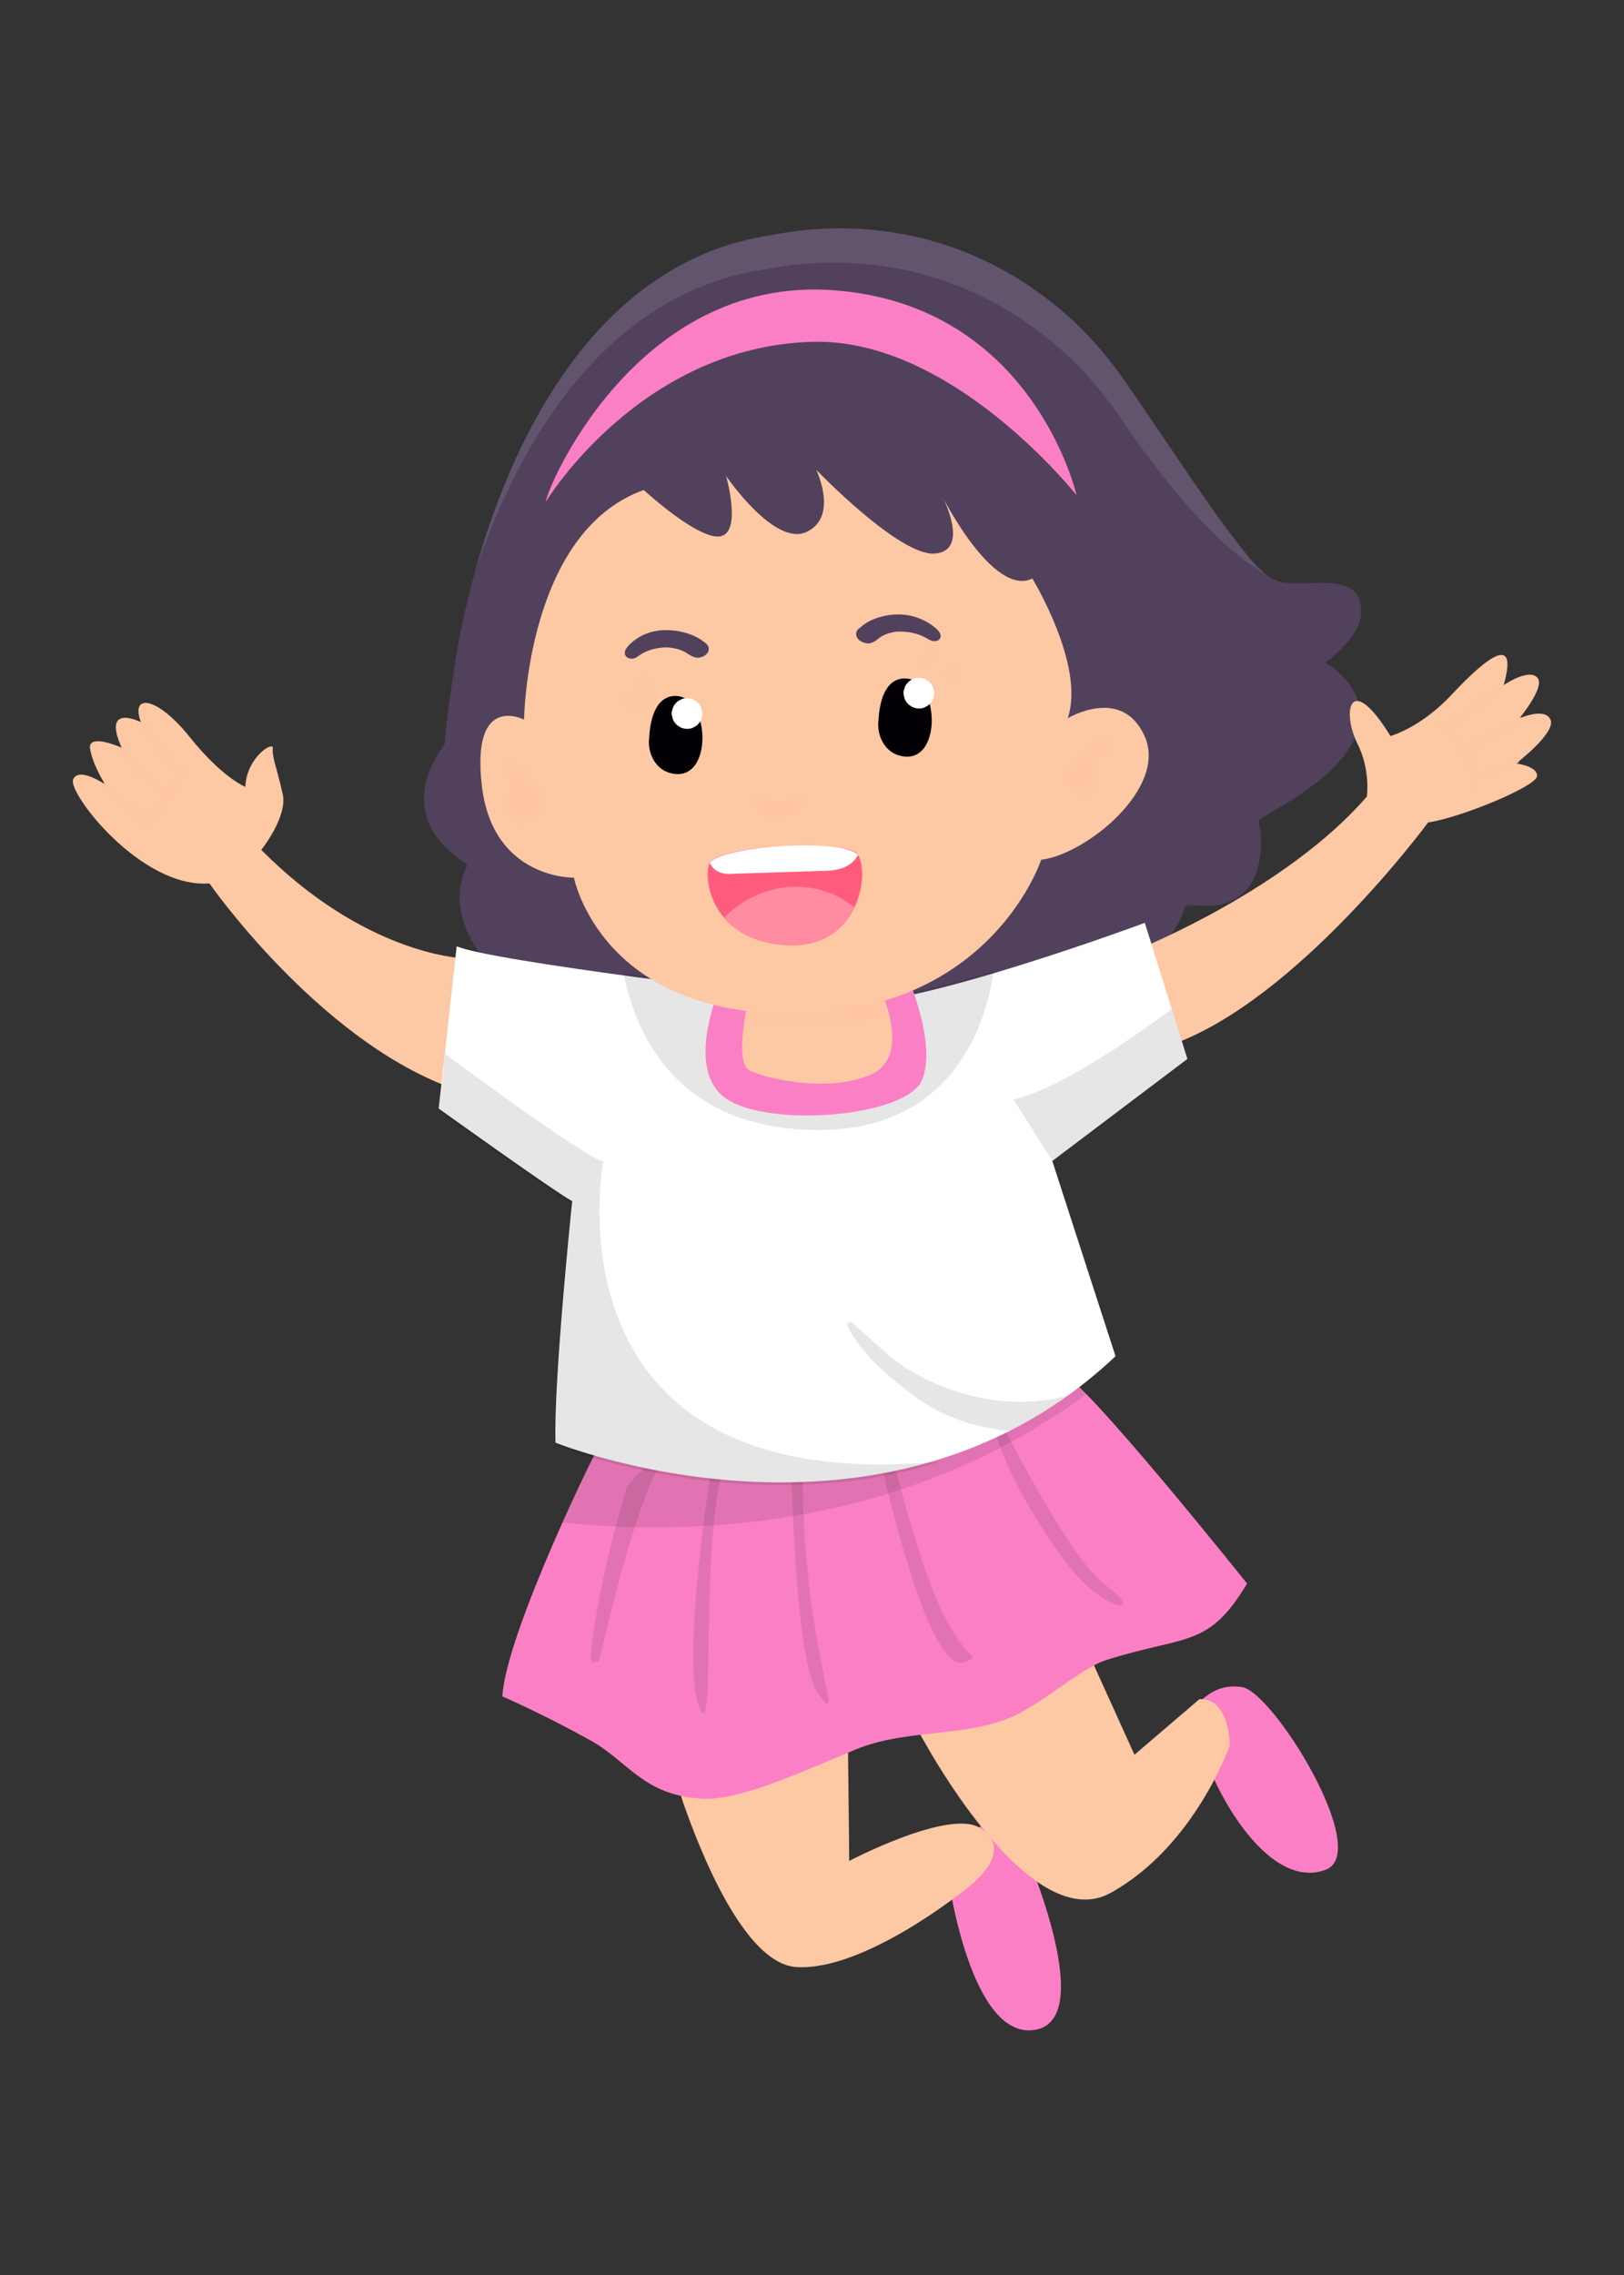
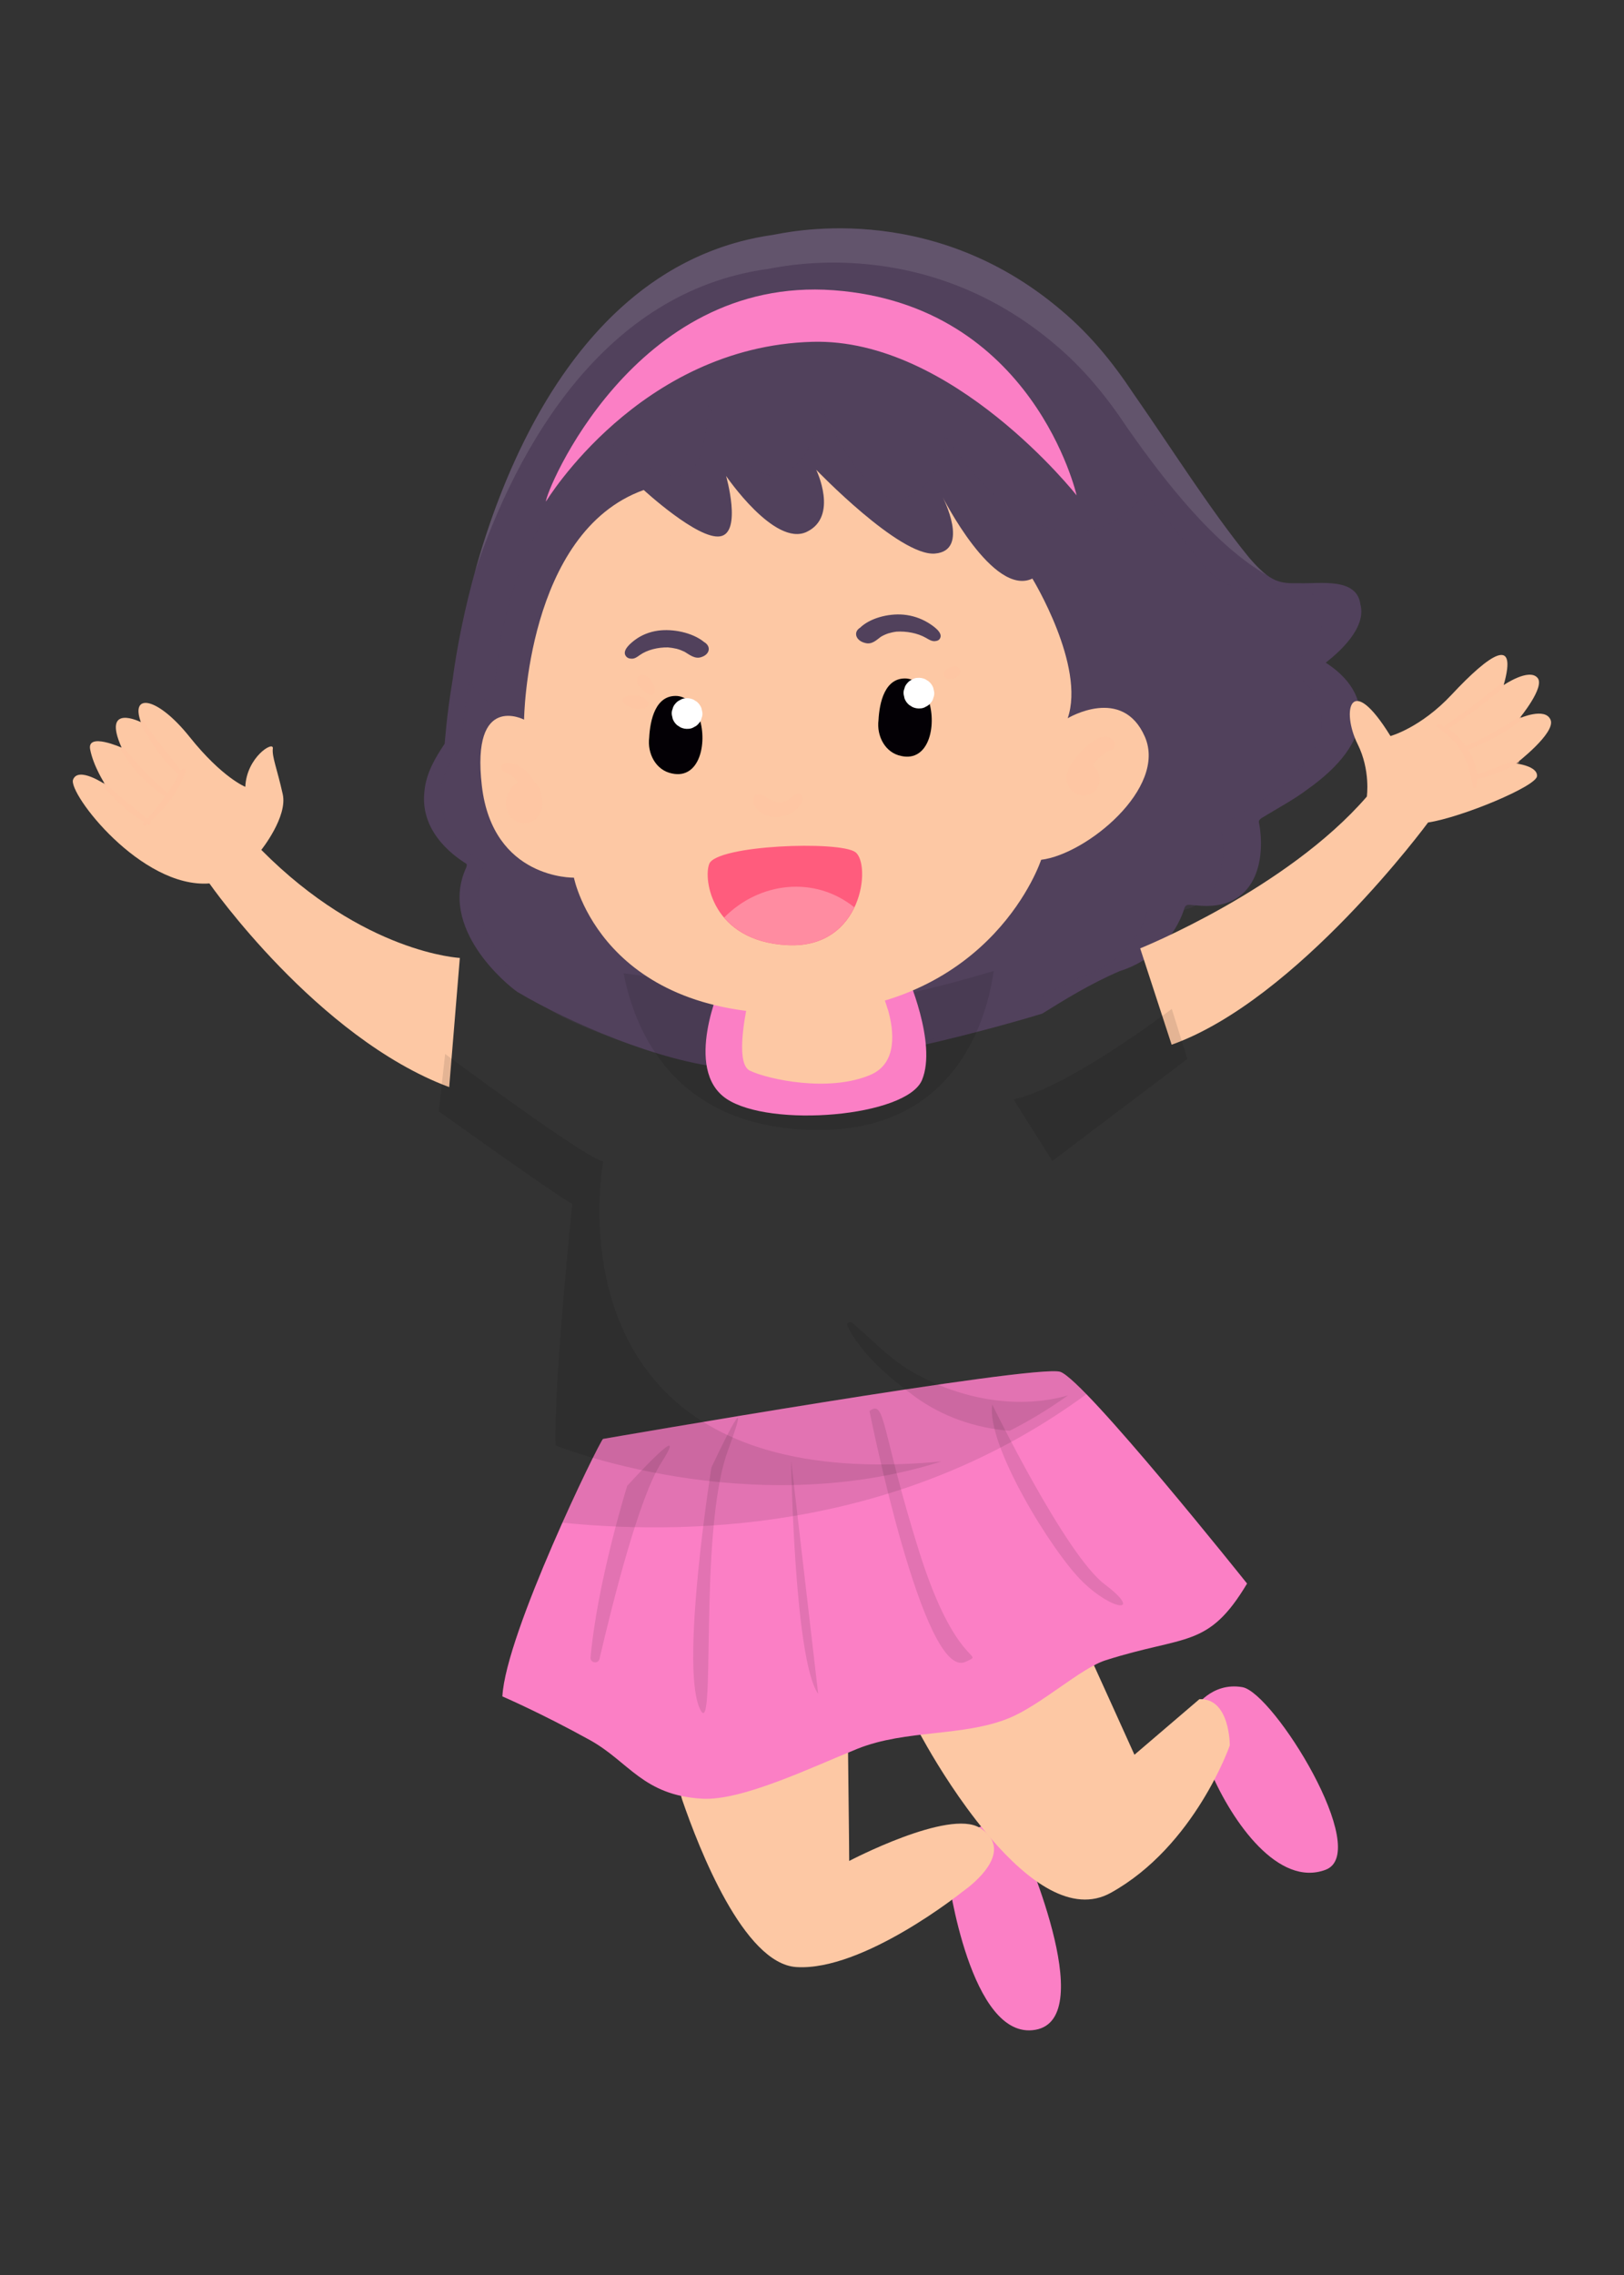
<svg xmlns="http://www.w3.org/2000/svg" viewBox="0 0 200 280">
  <rect x="0" y="0" width="200" height="280" fill="#333333" stroke="none" />
  <defs>
    <style>
      .cls-1 {
        fill: #ff5c7d;
      }

      .cls-2 {
        fill: #ffc5a3;
        opacity: .5;
      }

      .cls-2, .cls-3, .cls-4 {
        mix-blend-mode: multiply;
      }

      .cls-5 {
        fill: #ff8ca1;
      }

      .cls-6, .cls-7 {
        fill: #fff;
      }

      .cls-8 {
        fill: none;
      }

      .cls-9 {
        fill: #fb7fc5;
      }

      .cls-10 {
        fill: #030005;
      }

      .cls-11 {
        isolation: isolate;
      }

      .cls-3 {
        opacity: .25;
      }

      .cls-3, .cls-12 {
        fill: #51415c;
      }

      .cls-7, .cls-4 {
        opacity: .1;
      }

      .cls-13 {
        fill: #fdc8a4;
      }

      .cls-14 {
        clip-path: url(#clippath);
      }
    </style>
    <clipPath id="clippath">
      <rect class="cls-8" width="200" height="280" />
    </clipPath>
  </defs>
  <g class="cls-11">
    <g id="_圖層_1" data-name="圖層 1">
      <g class="cls-14">
        <g>
          <path class="cls-12" d="M63.78,122.13c-1.46-.99-9.8-7.94-6.36-15.36.05-.14.1-.39.01-.46-.82-.53-5.79-3.54-5.16-8.92.2-2.22,1.34-4.15,2.49-5.85.05-.38.22-3.34.98-7.88,1.88-14.34,11.02-50.67,39.38-54.74,1.31-.19,19.29-4.64,35.67,9.35,3.41,2.88,6.19,6.25,8.78,10.15,4.76,6.82,9.45,14.31,14.26,20.21,2.68,3.13,3.83,3.18,6.16,3.15,2.49.09,7.12-.77,7.55,2.62.76,2.89-2.6,5.85-4.27,7.16,5.72,3.69,6.24,9.63-2.35,15.66-1.4,1.08-3.79,2.39-5.53,3.45-.27.2-.38.29-.35.55.86,4.38-.18,11.06-7.73,10.21-.66,0-1.31-.33-1.48.46-1.08,3.34-3.88,6.36-7.93,7.63-3.56,1.52-6.83,3.54-9.54,5.23-1.43.45-27.05,8.19-38.92,6.67-8.08-.65-19.59-5.69-25.64-9.29h-.01Z" />
          <path class="cls-3" d="M162.86,75.08c-.43-3.39-5.06-2.54-7.55-2.62-2.33.03-4.55.13-7.23-3-.53-.65-6.82-8.86-7.05-8.59-11.95,13.64-24.67-7.36-24.67-7.36,0,0-.11,5.79-4.77,7.75-4.67,1.97-10.74-11.79-10.74-11.79,0,0,.23,6.57-4.36,8.75-4.59,2.19-9.28-8.45-9.28-8.45,0,0-.07,8.23-3.23,8.76-3.16.52-9.08-4.21-9.08-4.21-14.35,11.83-14.1,32.63-14.1,32.63,0,0-1.6-.87-3.01-3.31-.75,4.47-.92,7.39-.96,7.77-1.16,1.69-2.29,3.63-2.49,5.85-.63,5.38,4.34,8.39,5.16,8.92.08.07.03.32-.01.46-3.44,7.42,5.67,15.88,8.36,17.72,2.69,1.84,15.08,6.57,21.6,7.09,2.82.36,6.43.19,10.3-.27,11.23-1.88,22.98-5.43,23.94-5.72,2.71-1.68,5.99-3.7,9.54-5.23,4.05-1.27,6.85-4.3,7.93-7.63.17-.8.82-.47,1.48-.46.04,0,.07,0,.1,0,7.46.77,8.48-5.86,7.62-10.22-.02-.26.08-.34.35-.55,1.74-1.06,4.13-2.37,5.53-3.45,8.59-6.03,8.07-11.97,2.35-15.66,1.67-1.31,5.03-4.27,4.27-7.16Z" />
          <path class="cls-7" d="M94.37,33.14c1.31-.19,19.29-4.64,35.67,9.35,3.41,2.88,6.19,6.25,8.78,10.15,4.76,6.82,10.87,14.53,17.22,18.16h0c-.64-.47-1.34-1.15-2.21-2.17-4.81-5.9-9.5-13.39-14.26-20.21-2.58-3.89-5.36-7.27-8.78-10.15-16.38-13.99-34.36-9.54-35.67-9.35-21.66,3.1-32.11,25.04-36.68,41.61,5.32-15.88,16.08-34.56,35.92-37.4Z" />
          <path class="cls-13" d="M56.64,117.9s-11.83-.56-24.46-13.3c0,0,3.26-4.07,2.64-6.85-.7-3.16-1.35-4.63-1.22-5.63.13-1-3.24,1.06-3.39,4.72,0,0-2.84-1.12-6.84-6.12-3.99-5-7.35-5.46-6.02-1.84,0,0-4.87-2.45-2.37,3.14,0,0-4.27-1.91-3.88.2.4,2.11,1.85,4.32,1.85,4.32,0,0-3.3-2.25-3.95-.59s8.36,13.41,16.79,12.78c0,0,13.24,18.99,29.53,25.07l1.31-15.91Z" />
          <path class="cls-13" d="M140.42,116.72s18.02-7.25,27.91-18.68c0,0,.47-3.24-1.13-6.45-2.04-4.09-.93-9.07,4.04-1,0,0,3.7-1,7.52-5.08,4.78-5.11,8.16-7.31,6.42-1.19,0,0,3.13-2.15,4.18-.88.94,1.13-2.24,4.97-2.24,4.97,0,0,3.18-1.42,3.84.19.66,1.61-4.25,5.37-4.25,5.37,0,0,2.66.3,2.58,1.55-.07,1.25-9.25,5.07-13.42,5.71,0,0-16.06,21.82-31.58,27.35l-3.87-11.85Z" />
          <path class="cls-9" d="M125.66,226.41s9.88,21.98,1.86,23.41c-8.03,1.43-10.76-18.89-10.76-18.89,0,0,1.74-10.2,8.9-4.51Z" />
          <path class="cls-9" d="M147.14,210.23s2.04-3.24,5.86-2.58,16.03,20.32,10.24,22.48-11.43-5.8-14.12-12.03l-1.98-7.86Z" />
          <path class="cls-13" d="M118.45,232.89s-12.16,9.74-20.38,9.21c-6.49-.42-11.99-14.59-14.03-20.51-.54-1.58-.85-5.27-.85-5.27l21.23-2.41.14,12.45.02,2.68s12.29-6.45,16.09-4.07c.26.16.49.34.68.5.31.28.54.56.71.85,1.76,2.99-3.62,6.57-3.62,6.57Z" />
          <path class="cls-13" d="M151.45,214.83s-4.3,12.39-14.65,18.13c-4.79,2.66-10.24-1.46-14.73-6.65-.25-.28-.48-.56-.71-.85-3.14-3.78-5.73-7.96-7.16-10.45-.79-1.37-1.98-3.53-1.98-3.53l21.39-8.97,3.55,7.82,2.55,5.64,8-6.84c3.79-.15,3.74,5.7,3.74,5.7Z" />
          <path class="cls-9" d="M74.27,177.09c-.48.37-12.02,24.01-12.4,31.7,0,0,4.85,2.09,10.79,5.38,4.81,2.67,6.52,6.79,13.82,7.21,4.93.28,13.55-3.91,19.13-6.15,5.96-2.39,13.05-1.46,18.68-3.78,3.94-1.62,8.79-6.13,11.87-7.11,9.88-3.15,12.61-1.41,17.42-9.44,0,0-20-25.07-23-26.06s-56.33,8.26-56.33,8.26Z" />
          <path class="cls-4" d="M133.81,171.57c-1.5-1.54-2.65-2.56-3.2-2.74-3-.99-56.33,8.26-56.33,8.26-.21.16-2.47,4.65-5.01,10.32,17.24,1.73,42.48.39,64.55-15.84Z" />
          <path class="cls-4" d="M77.25,182.85s-3.68,11.76-4.52,21.14c-.06.69.94.85,1.1.18,1.7-7.28,4.9-19.93,7.6-24.13,3.87-6.03-4.17,2.81-4.17,2.81Z" />
          <path class="cls-4" d="M87.61,180.62s-3.78,23.81-1.52,29.45c2.26,5.64-.2-21.29,3.54-31.5,3.74-10.21-2.02,2.05-2.02,2.05Z" />
-           <path class="cls-4" d="M97.43,179.79s.38,24.58,3.33,28.68c3.94,5.46-2.67-7.19-1.82-31.15.85-23.96-1.52,2.47-1.52,2.47Z" />
+           <path class="cls-4" d="M97.43,179.79s.38,24.58,3.33,28.68Z" />
          <path class="cls-4" d="M107.08,173.67s6.64,33.3,11.83,30.86c2.6-1.22-1.14,1.08-5.77-13.75-4.64-14.83-4.09-18.64-6.06-17.11Z" />
          <path class="cls-4" d="M122.21,172.89s9,18.45,13.82,22.09,1.07,3.38-2.71-.31c-3.78-3.69-11.89-16.89-11.12-21.78Z" />
-           <path class="cls-6" d="M56.24,116.47l-2.21,19.97s14.17,10.16,16.44,11.4c0,0-2.3,22.04-2.06,29.72,0,0,40.41,16.3,68.97-10.64l-7.79-24.03,16.64-12.56-5.24-16.75s-28.56,10.6-36.8,9.8-43.84-5.09-47.96-6.92Z" />
          <path class="cls-4" d="M113.37,169.4c-3.35-1.64-5.62-4.22-8.4-6.59-.3-.25-.79.02-.59.41,1.68,3.44,5.18,6.36,8.21,8.61,3.42,2.52,7.53,3.93,11.74,4.27,2.43-1.23,4.84-2.67,7.19-4.36-5.95,1.71-12.66.55-18.15-2.34Z" />
          <path class="cls-4" d="M129.59,142.89l16.64-12.56-1.92-6.15c-5.39,3.98-14.2,10.01-19.49,11.13l4.77,7.57Z" />
          <path class="cls-4" d="M115.94,179.87c-49.61,4.72-41.65-36.94-41.65-36.94-1.63-.15-14.07-9.22-19.47-13.21l-.78,7.06s14.17,10.16,16.44,11.4c0,0-2.3,22.04-2.06,29.72,0,0,23.63,9.53,47.52,1.97Z" />
          <path class="cls-4" d="M99.74,139.06c18.11.6,21.86-14,22.63-19.55-7.23,2.15-14.62,3.94-18.19,3.6-4.37-.42-16.41-1.82-27.38-3.32,1.44,7.37,6.34,18.73,22.94,19.28Z" />
          <path class="cls-9" d="M88.81,121.15s-4.72,10.43.63,14.07c5.36,3.64,22.22,2.24,24.11-2.3,1.88-4.54-1.9-13.02-1.9-13.02l-22.84,1.25Z" />
          <path class="cls-13" d="M109.32,124.22h0c-.4-1.39-.86-2.39-.86-2.39l-15.97-.13s-.18.65-.39,1.64c-.55,2.63-1.38,7.64.24,8.43,2.21,1.07,9.74,2.72,14.88.51,3.35-1.45,2.87-5.45,2.12-8.06Z" />
-           <path class="cls-2" d="M109.31,124.21c-.4-1.38-.86-2.38-.86-2.38l-15.97-.13s-.18.65-.39,1.64c-.14.68-.31,1.53-.44,2.42,1.51.24,3.12.42,4.84.51,5.04.28,9.34-.34,12.98-1.47-.05-.2-.1-.39-.15-.58h0Z" />
          <path class="cls-13" d="M79.27,60.3s6.69,6.16,9.42,5.71c2.73-.45.73-7.43.73-7.43,0,0,5.97,8.77,9.93,6.88,3.96-1.89,1.17-7.64,1.17-7.64,0,0,10.27,10.69,14.63,10.31,4.36-.37.94-6.96.94-6.96,0,0,6.21,12.34,11.05,10.04,0,0,6.57,10.75,4.35,17.19,0,0,6.73-4.06,9.5,2.27,2.77,6.33-7.21,14.48-12.77,15.15,0,0-5.86,18.02-28.95,18.89-25.16.95-28.59-16.69-28.59-16.69,0,0-10,.23-11.34-11.31-1.34-11.54,5.2-8.14,5.2-8.14,0,0,.26-23.07,14.73-28.26Z" />
          <g>
            <path class="cls-2" d="M66.6,97.84c.02-.66-.23-1.16-.76-1.52-.57-.96-1.33-1.87-2.41-2.25-.43-.15-1.31-.32-1.61.16-.11.17-.13.34-.02.52.41.43,1.13.5,1.52.96.02.02.04.04.06.06-.03-.04-.03-.03,0,0,.15.17.29.37.41.56-1.76.93-2.09,3.82-.17,4.75.96.51,2.26.2,2.73-.82.09-.12-.18.29-.08.15.59-.73.72-1.72.35-2.57Z" />
            <path class="cls-2" d="M135.17,94.9c-.15-.29-.4-.54-.68-.71.33-.41.68-.79,1.08-1.14.23-.19.47-.36.71-.54.07-.05.16-.11.02-.05.09-.04.2-.05.27-.11.63.03.95-.87.47-1.28-1.52-1.39-3.92,1.38-4.82,2.53-.7.97-1.21,2.19-.52,3.32.7,1.14,2.37,1.33,3.25.28.56-.67.59-1.55.2-2.31Z" />
            <path class="cls-12" d="M86.65,78.97c-1.4-1.11-3.77-1.61-5.63-1.35-1.05.15-2.01.54-2.78,1.11-.56.41-1.64,1.3-1.19,1.98.16.24.38.35.72.36.42.02.74-.25,1.03-.45.92-.65,2.24-.96,3.46-.94,0,0,0,0,0,0,.36.03.72.09,1.07.17.34.09.67.22.98.37.59.35,1.28.94,2.07.65,1.04-.33,1.26-1.34.27-1.89Z" />
            <path class="cls-12" d="M105.91,77.27c1.19-1.17,3.45-1.79,5.36-1.62,1.08.1,2.1.44,2.97.96.63.38,1.88,1.21,1.55,1.91-.11.25-.31.36-.64.39-.42.04-.79-.22-1.11-.4-1.04-.6-2.41-.84-3.62-.77-.35.04-.71.12-1.04.22-.32.11-.63.25-.91.42-.52.38-1.1,1-1.94.75-1.09-.26-1.51-1.29-.62-1.87Z" />
            <path class="cls-10" d="M86.16,88.47c-.47-1.49-1.39-2.67-2.74-2.81-2.71-.18-3.36,3-3.47,5.12-.25,1.93.8,4.03,2.82,4.42,3.35.72,4.35-3.66,3.39-6.73Z" />
            <path class="cls-10" d="M114.4,86.32c-.47-1.49-1.39-2.67-2.74-2.81-2.71-.18-3.36,3-3.47,5.12-.25,1.93.8,4.03,2.82,4.42,3.35.72,4.35-3.66,3.39-6.73Z" />
            <path class="cls-2" d="M92.84,98.16c.08-.3.37-.41.65-.37-.12-.02-.01,0,.01,0,.58.03.99.51,1.51.73-.08-.04-.1-.05-.09-.04.25.11.55.21.83.27.16.01.32.01.47,0,.18-.02.35-.08.52-.14.16-.07.31-.16.46-.25.02-.01.14-.11.06-.04.12-.1.35-.28.41-.32.28-.29.89-.54,1.08-.03.26.65-.34,1.37-.83,1.75-1.11.91-2.77,1.15-4.02.39-.67-.38-1.34-1.12-1.07-1.94Z" />
            <path class="cls-1" d="M87.34,106.33c.91-2.33,16.04-2.88,18-1.45,1.96,1.43.96,11.91-8.35,11.45-9.31-.47-10.39-8.09-9.65-9.99Z" />
            <path class="cls-5" d="M105.21,111.67c-4.89-3.93-11.7-3.13-16.03,1.26,1.49,1.75,3.92,3.2,7.81,3.39,4.45.22,6.98-2.06,8.22-4.65Z" />
-             <path class="cls-6" d="M101.24,107.19c1.69.01,3.59-.33,4.41-1.96-1.65-2.1-16.69-1.15-18.23.96.49,1.15,1.69,1.48,2.85,1.35,3.66-.12,7.31-.23,10.97-.35Z" />
            <path class="cls-6" d="M86.38,87.15c-.12-.31-.31-.57-.56-.78-.14-.09-.27-.17-.41-.26-.31-.14-.63-.2-.97-.17-.26.01-.5.09-.71.23-.23.1-.41.25-.57.45-.17.19-.28.4-.33.64-.1.23-.13.48-.09.74.04.16.08.33.11.49.12.31.31.57.56.78.14.09.27.17.41.26.31.14.63.2.97.17.26-.01.5-.09.71-.23.23-.1.41-.25.57-.45.17-.19.28-.4.33-.64.1-.24.13-.48.09-.74-.04-.16-.08-.33-.11-.49Z" />
            <path class="cls-6" d="M114.93,84.64c-.12-.31-.31-.57-.56-.78-.14-.09-.27-.17-.41-.26-.31-.14-.63-.2-.97-.17-.26.01-.5.09-.71.23-.23.1-.41.25-.57.45-.17.19-.28.4-.33.64-.1.23-.13.48-.09.74.04.16.08.33.11.49.12.31.31.57.56.78.14.09.27.17.41.26.31.14.63.2.97.17.26-.01.5-.09.71-.23.23-.1.41-.25.57-.45.17-.19.28-.4.33-.64.1-.23.13-.48.09-.74-.04-.16-.08-.33-.11-.49Z" />
            <path class="cls-2" d="M80.55,84.46c-.25-.58-.63-1.28-1.33-1.36-.97-.09-.94,1.08-.31,1.53-.05-.05-.09-.1-.13-.14.36.37.74.77,1.21,1,.64.25.8-.59.57-1.02Z" />
            <path class="cls-2" d="M79.81,86.47c-.42-.85-1.77-1.01-2.6-.78-.29.11-.69.37-.45.71.56.72,1.61.98,2.48.78.33-.04.7-.35.57-.71Z" />
-             <path class="cls-2" d="M115.12,80.39c-.5-.82-1.37-.08-1.65.53-.02.07-.04.13-.06.2-.18.42-.05,1.04.51,1,.57-.11,1.06-.58,1.23-1.12.02-.06.04-.11.05-.17.02-.09.02-.18-.01-.27,0-.06-.03-.12-.06-.17Z" />
            <path class="cls-2" d="M118.05,82.21s-.04-.03-.06-.05c-.09-.07-.19-.12-.31-.14-.06,0-.12,0-.18,0-.39.05-.78.19-1.04.51-.37.32-.24.95.27,1,.71.21,2.03-.54,1.32-1.31Z" />
          </g>
          <path class="cls-9" d="M67.24,61.72c-.15-.97,10.78-27.8,35.41-26,24.63,1.81,29.94,25.25,29.94,25.25,0,0-15.29-19.39-32.55-18.9-21.27.6-32.79,19.64-32.79,19.64Z" />
          <path class="cls-2" d="M22.4,94.74c-.03.06-.06.11-.09.16-1.53-2.04-3.22-3.87-4.57-6.08-.17-.28-.58,0-.42.29,1.24,2.18,2.77,4.6,4.73,6.23-.45.78-.93,1.53-1.41,2.25-2.07-1.65-3.72-3.51-5.42-5.57-.17-.2-.46,0-.33.23,1.26,2.31,3.29,4.28,5.44,5.81-.66.95-1.4,1.85-2.23,2.73-1.7-1.48-3.51-2.76-5.09-4.4-.19-.19-.53.11-.35.32,1.43,1.63,3.16,3.38,5.11,4.44-.04.04-.07.08-.11.12-.17.17.09.46.28.31.08-.06.15-.14.22-.2.04.02.07.05.11.07.2.1.38-.18.21-.33,0,0-.01-.01-.02-.02.91-.78,1.78-1.67,2.52-2.68.15-.02.25-.17.22-.31.7-1,1.28-2.07,1.66-3.17.1-.3-.29-.5-.45-.22Z" />
          <path class="cls-2" d="M187.03,88.26c-2.1,1.37-4.22,2.6-6.52,3.58-.6-.87-1.35-1.63-2.2-2.16,2.38-1.52,4.65-3.2,6.79-5.04.27-.24-.04-.7-.32-.47-2.19,1.84-4.46,3.56-6.83,5.16-.05.03-.07.08-.08.13-.21-.11-.41-.23-.62-.31-.21-.08-.45.21-.23.35,2.82,1.89,3.87,3.97,4.37,7.27.03.23.37.28.42.03.06-.3.07-.62.07-.93,1.78-.37,3.5-1.09,5.1-1.94.25-.13.03-.57-.23-.45-1.61.71-3.25,1.27-4.89,1.87-.09-1.06-.46-2.13-1.04-3.09,2.31-.92,4.54-2.08,6.49-3.62.24-.19-.01-.57-.27-.4Z" />
        </g>
      </g>
    </g>
  </g>
</svg>